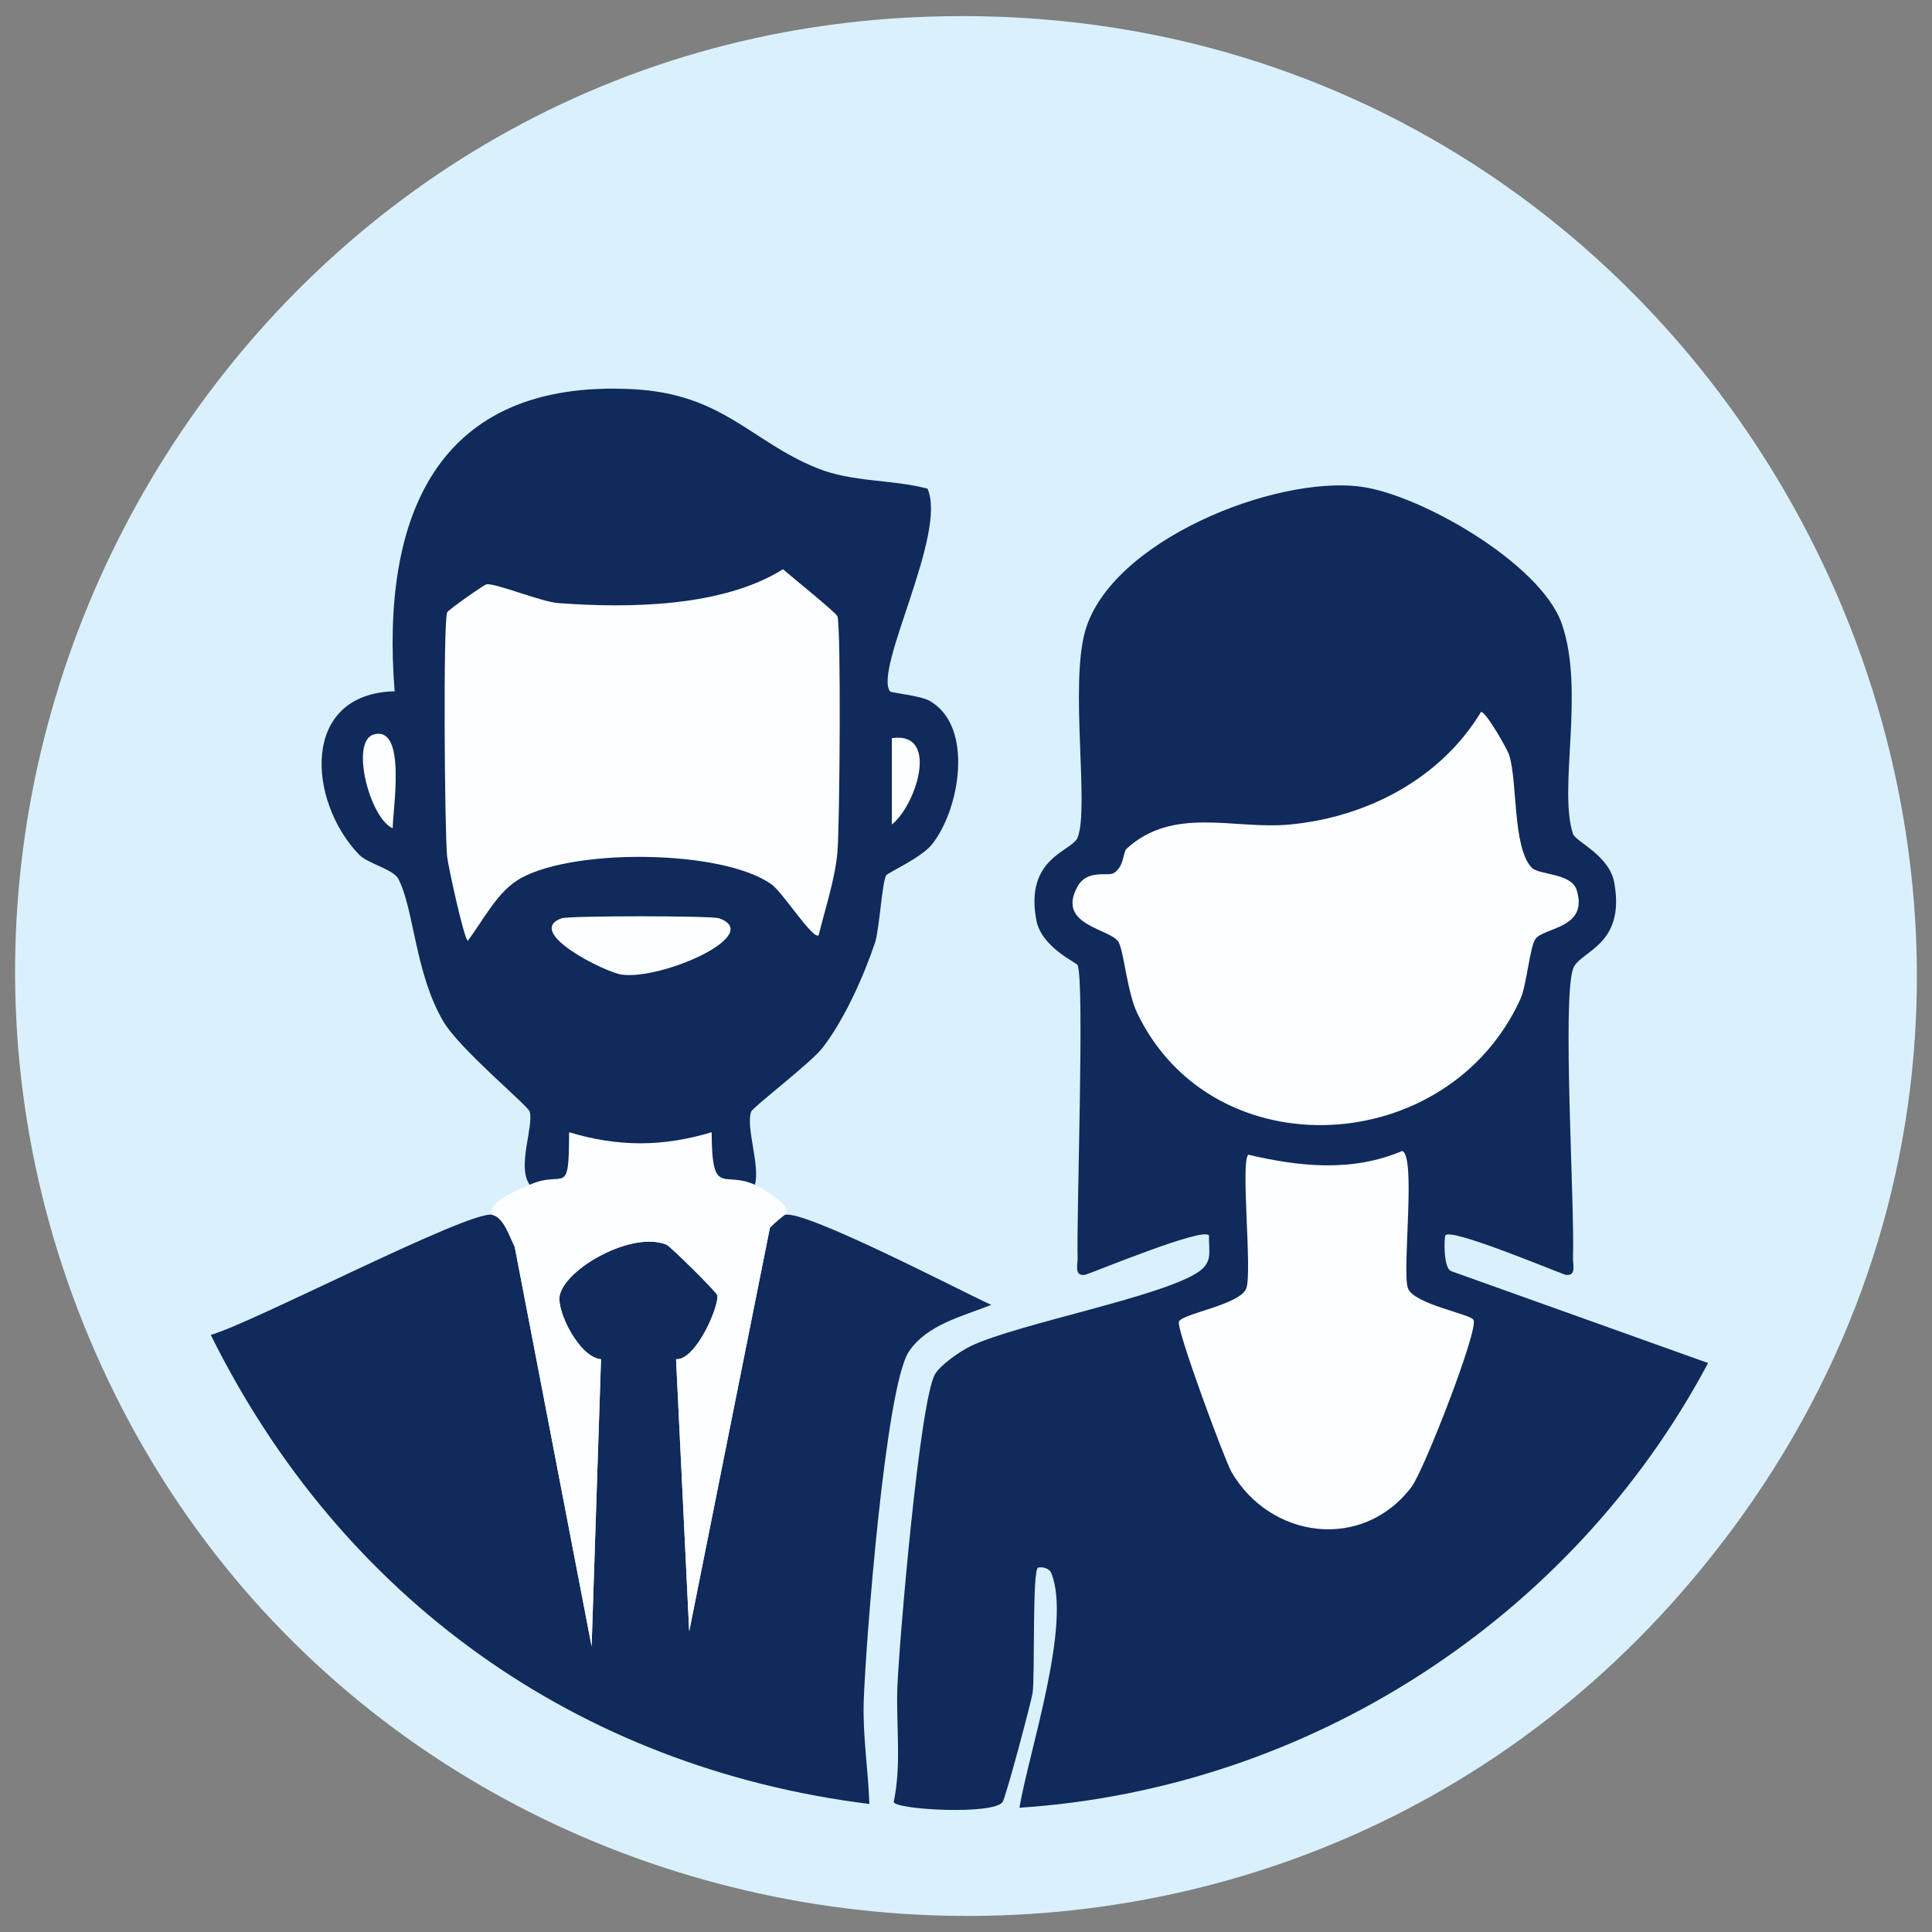
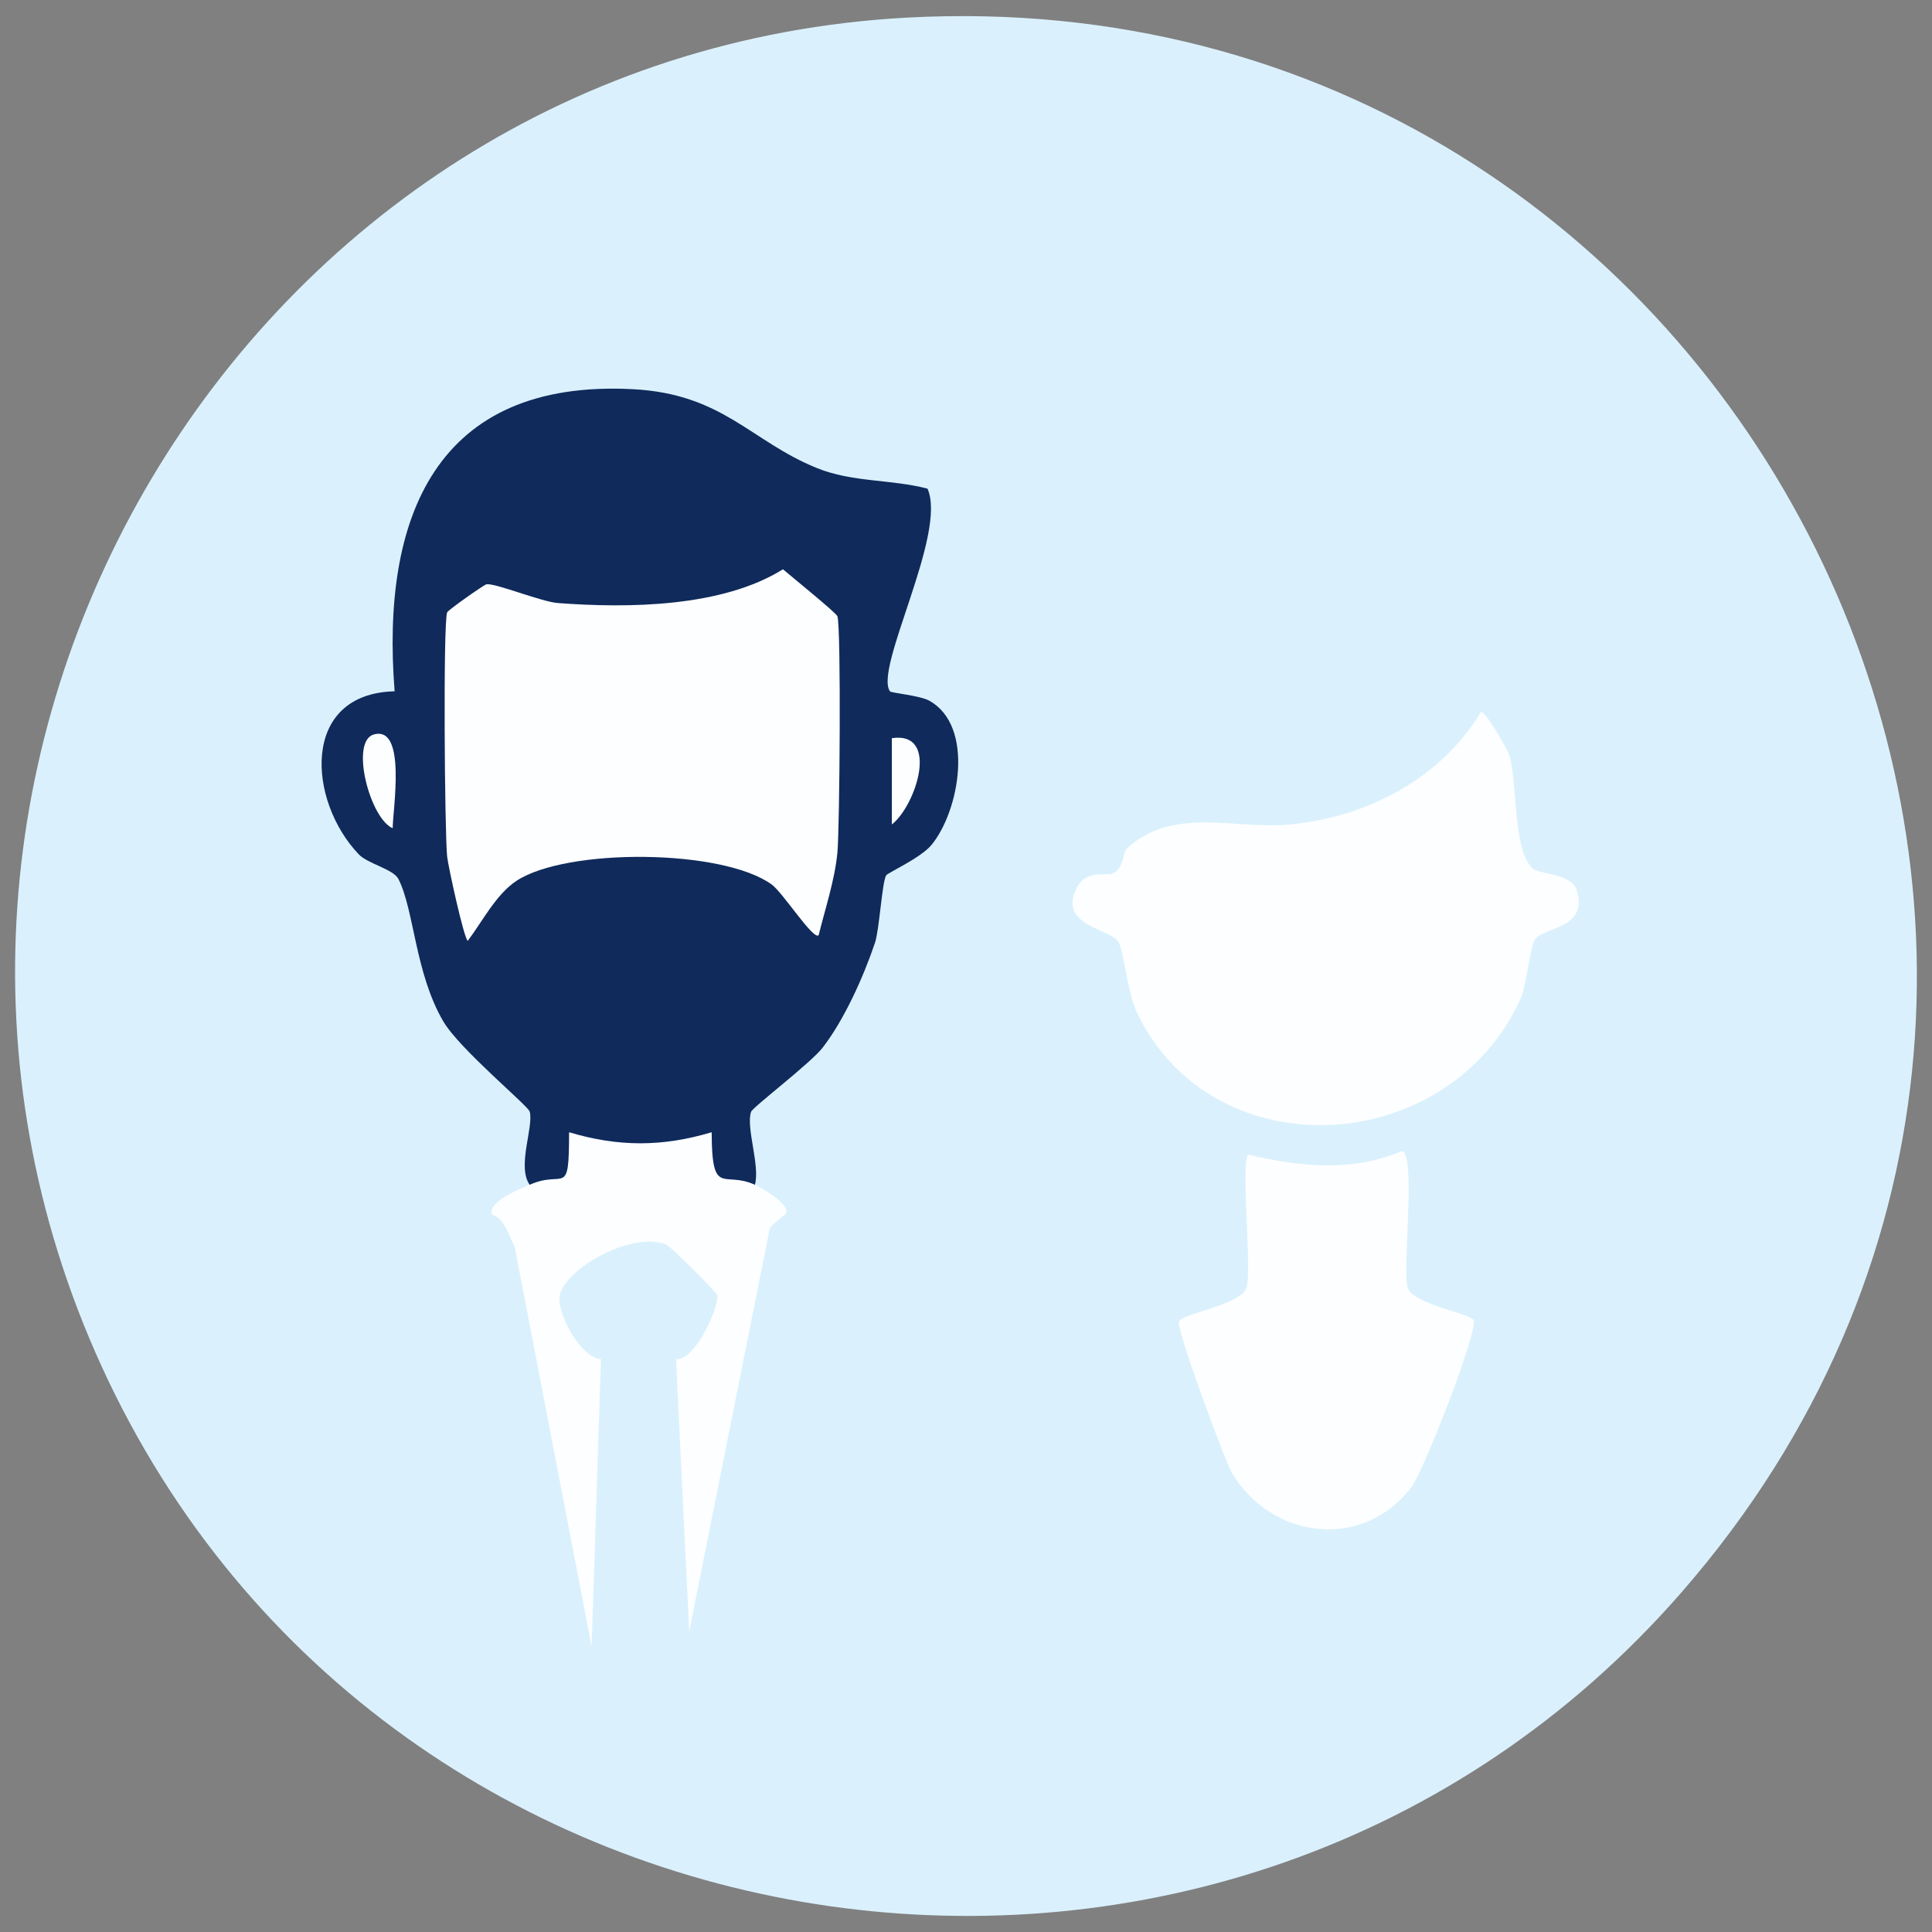
<svg xmlns="http://www.w3.org/2000/svg" id="Layer_1" data-name="Layer 1" viewBox="0 0 512 512">
  <rect x="0" y="0" width="512" height="512" fill="#808080" stroke="none" />
  <defs>
    <style>      .cls-1 {        fill: #fdfeff;      }      .cls-2 {        fill: #daf1fd;      }      .cls-3 {        fill: #0f2a5b;      }    </style>
  </defs>
  <g id="Generative_Object" data-name="Generative Object">
    <g>
      <path class="cls-2" d="M240.32,4.67c222.01-12.04,352.03,248.84,205.38,417.22-119.19,136.84-343.25,105.11-418.71-59.67C-46.39,201.96,64.23,14.21,240.32,4.67Z" />
-       <path class="cls-2" d="M239.33,19.59c188.39-11.17,315.74,189.33,222.28,354.56-82.77,146.34-291.48,159.86-393.84,26.85C-46.62,252.37,52.21,30.68,239.33,19.59Z" />
      <path class="cls-2" d="M414.87,337.84c2.99.43,1.93-2.66,1.99-4.48.48-14.28-2.87-67.9,0-76.58,1.59-4.82,14-5.89,10.94-22.87-1.31-7.28-10.26-10.86-10.94-12.93-3.97-12,3.23-37.94-2.98-55.7-5.6-16.01-37.52-34.22-53.21-36.3-22.95-3.05-66.38,14.45-73.1,38.29-4.09,14.5,1.13,46.76-1.99,54.7-1.45,3.69-14.08,5.22-10.94,21.88,1.36,7.23,10.61,11.17,10.94,11.93,1.87,4.4-.32,66.44,0,77.58.05,1.82-1,4.91,1.99,4.48-7.92,2.68-17.26,4.95-24.86,7.96-7.75-3.49-49.26-25.2-54.7-23.87,2.36-2.12-5.64-6.89-7.96-7.96,1.45-5.07-2.45-15.27-.99-19.39.42-1.2,15.73-12.85,18.9-16.91,5.77-7.4,10.91-18.91,13.92-27.85,1.19-3.53,1.87-16.13,2.98-17.9.38-.61,9.14-4.61,11.93-7.96,7.47-8.94,11.59-31.56-.5-38.29-2.48-1.38-10.13-2.05-10.44-2.49-4.29-6.08,15.26-41.79,9.95-53.71-9.63-2.53-19.89-1.63-29.34-5.47-17.57-7.13-24.89-19.64-48.73-20.89-52.23-2.73-66.81,34-63.15,80.06-25.06.61-23.04,29.14-9.45,43.26,2.38,2.47,9.1,3.87,10.44,6.46,4.22,8.16,4.4,25.01,11.93,37.79,4.34,7.36,22.41,22.27,22.87,23.87,1.14,3.96-3.45,14.56,0,19.39-2.22,1-11.42,4.55-9.95,7.96-6.03-1.28-63.95,28.92-74.59,31.83C-29.15,182.29,127.59-6.28,311.93,39.48c133.84,33.22,206.61,189.1,145.2,313.28-14.01-5.2-28.17-10.01-42.27-14.92Z" />
-       <path class="cls-3" d="M130.43,321.93c3.15.67,4.69,6.08,5.97,8.45l20.39,105.92,2.49-76.08c-5.77-.52-11.82-12.72-10.94-16.91,1.51-7.2,19.25-17.2,28.34-13.43.88.36,13.27,12.49,13.43,13.43.47,2.81-5.6,17.17-10.94,16.91l3.48,72.11,21.38-106.91c.35-.58,3.72-3.42,3.98-3.48,5.44-1.33,46.95,20.38,54.7,23.87-7.45,2.95-17.17,5.25-21.88,12.43-6.18,9.42-11.42,77.36-11.93,92.49-.31,9.26,1.18,18.18,1.49,27.35-77.67-9.71-140.06-54.76-174.54-124.32,10.64-2.91,68.56-33.11,74.59-31.83Z" />
      <path class="cls-1" d="M200.04,313.97c2.31,1.07,10.32,5.83,7.96,7.96-.26.06-3.63,2.9-3.98,3.48l-21.38,106.91-3.48-72.11c5.34.26,11.41-14.09,10.94-16.91-.16-.94-12.55-13.06-13.43-13.43-9.1-3.77-26.83,6.23-28.34,13.43-.88,4.18,5.17,16.39,10.94,16.91l-2.49,76.08-20.39-105.92c-1.28-2.37-2.81-7.78-5.97-8.45-1.48-3.41,7.72-6.96,9.95-7.96,9.26-4.15,10.43,3.82,10.44-13.92,13.07,3.91,24.73,3.91,37.79,0,.07,17.48,3.17,10.1,11.44,13.92Z" />
      <g>
-         <path class="cls-3" d="M414.87,337.84c-3.75-1.31-30.58-12.56-31.83-10.44-.33.56-.59,8.52,1.49,9.45l68.13,24.37c-36.01,67.7-105.8,112.82-182.5,117.85,2.44-14.61,13.92-48.67,8.45-62.16-.51-1.26-2.19-1.74-3.48-1.49-1.64.31-.81,28.98-1.49,33.32-.35,2.24-7.08,27.63-7.96,28.84-2.5,3.43-28.15,2.03-28.84,0,2.14-10.1.56-20.61.99-30.83.52-12.2,5.88-75.41,9.95-82.55,1.43-2.5,6.76-6.17,9.45-7.46,12.5-5.99,51.66-13.25,60.67-19.89,3.58-2.64,2.37-5.34,2.49-9.45-1.5-2.24-28.71,9.05-32.82,10.44-2.99.44-1.94-2.66-1.99-4.48-.32-11.13,1.87-73.17,0-77.58-.33-.76-9.58-4.7-10.94-11.93-3.14-16.66,9.49-18.19,10.94-21.88,3.12-7.94-2.1-40.2,1.99-54.7,6.72-23.84,50.15-41.34,73.1-38.29,15.68,2.08,47.61,20.29,53.21,36.3,6.21,17.75-.99,43.7,2.98,55.7.68,2.07,9.63,5.65,10.94,12.93,3.06,16.98-9.35,18.05-10.94,22.87-2.87,8.68.48,62.3,0,76.58-.06,1.82,1,4.91-1.99,4.48Z" />
        <path class="cls-1" d="M392.49,188.66c1.34-.02,6.97,9.87,7.46,11.44,2.26,7.17.86,24.44,5.97,29.84,1.87,1.97,10.51,1.36,11.93,5.97,3.16,10.2-8.69,9.81-10.94,12.93-1.49,2.06-2.34,12.32-3.98,15.91-19.13,42.03-81.19,45.59-101.44,3.98-2.78-5.7-3.53-15.88-4.97-18.9-1.8-3.78-16.82-4.38-10.94-14.92,2.55-4.58,7.86-2.64,9.45-3.48,2.88-1.53,2.58-5.64,3.48-6.46,12.44-11.46,28.5-5.07,43.26-6.46,20.49-1.94,40.02-12.12,50.72-29.84Z" />
        <path class="cls-1" d="M371.6,305.02c3.74,1.41-.07,31.48,1.49,36.3,1.37,4.24,16.42,6.84,17.4,8.45,1.48,2.43-13.15,39.95-16.41,44.26-12.96,17.15-37.46,13.81-47.74-3.98-1.78-3.08-14.64-37.8-13.92-39.78.79-2.19,16.46-4.49,17.9-8.95,1.53-4.75-1.61-33.54.5-35.31,13.65,3.2,27.54,4.65,40.78-.99Z" />
      </g>
      <g>
        <path class="cls-3" d="M200.04,313.97c-8.27-3.82-11.37,3.55-11.44-13.92-13.07,3.91-24.73,3.91-37.79,0-.01,17.74-1.19,9.78-10.44,13.92-3.45-4.84,1.14-15.44,0-19.39-.46-1.6-18.54-16.51-22.87-23.87-7.53-12.78-7.72-29.63-11.93-37.79-1.34-2.59-8.06-3.99-10.44-6.46-13.59-14.12-15.61-42.65,9.45-43.26-3.65-46.06,10.92-82.79,63.15-80.06,23.84,1.25,31.16,13.75,48.73,20.89,9.45,3.84,19.71,2.94,29.34,5.47,5.31,11.92-14.24,47.63-9.95,53.71.31.44,7.96,1.1,10.44,2.49,12.09,6.73,7.97,29.36.5,38.29-2.8,3.35-11.55,7.35-11.93,7.96-1.12,1.77-1.8,14.38-2.98,17.9-3.01,8.94-8.16,20.45-13.92,27.85-3.16,4.06-18.47,15.71-18.9,16.91-1.46,4.13,2.44,14.33.99,19.39Z" />
        <path class="cls-1" d="M207.5,150.87c1.93,1.67,14.11,11.53,14.42,12.43,1.02,2.96.61,56.29,0,62.66-.69,7.26-3.23,14.81-4.97,21.88-1.41,1.39-9.45-11.26-12.43-13.43-13.06-9.48-54.33-9.72-67.63-.99-5.45,3.58-9.11,10.89-12.93,15.91-1-.56-5.23-19.92-5.47-22.38-.65-6.59-1.08-61.42,0-64.65.2-.61,9.81-7.37,10.44-7.46,2.39-.35,14.53,4.64,18.9,4.97,18.68,1.41,43.56,1.12,59.67-8.95Z" />
-         <path class="cls-1" d="M148.82,243.36c1.96-.71,39.81-.71,41.77,0,12.03,4.33-15.12,16.41-25.86,14.92-4.27-.59-25.93-11.3-15.91-14.92Z" />
        <path class="cls-1" d="M99.1,194.63c8.74-2.37,4.95,20.08,4.97,24.86-6.05-2.56-11.42-23.11-4.97-24.86Z" />
        <path class="cls-1" d="M236.35,195.62c12.83-1.86,6.37,17.91,0,22.87v-22.87Z" />
      </g>
    </g>
  </g>
</svg>